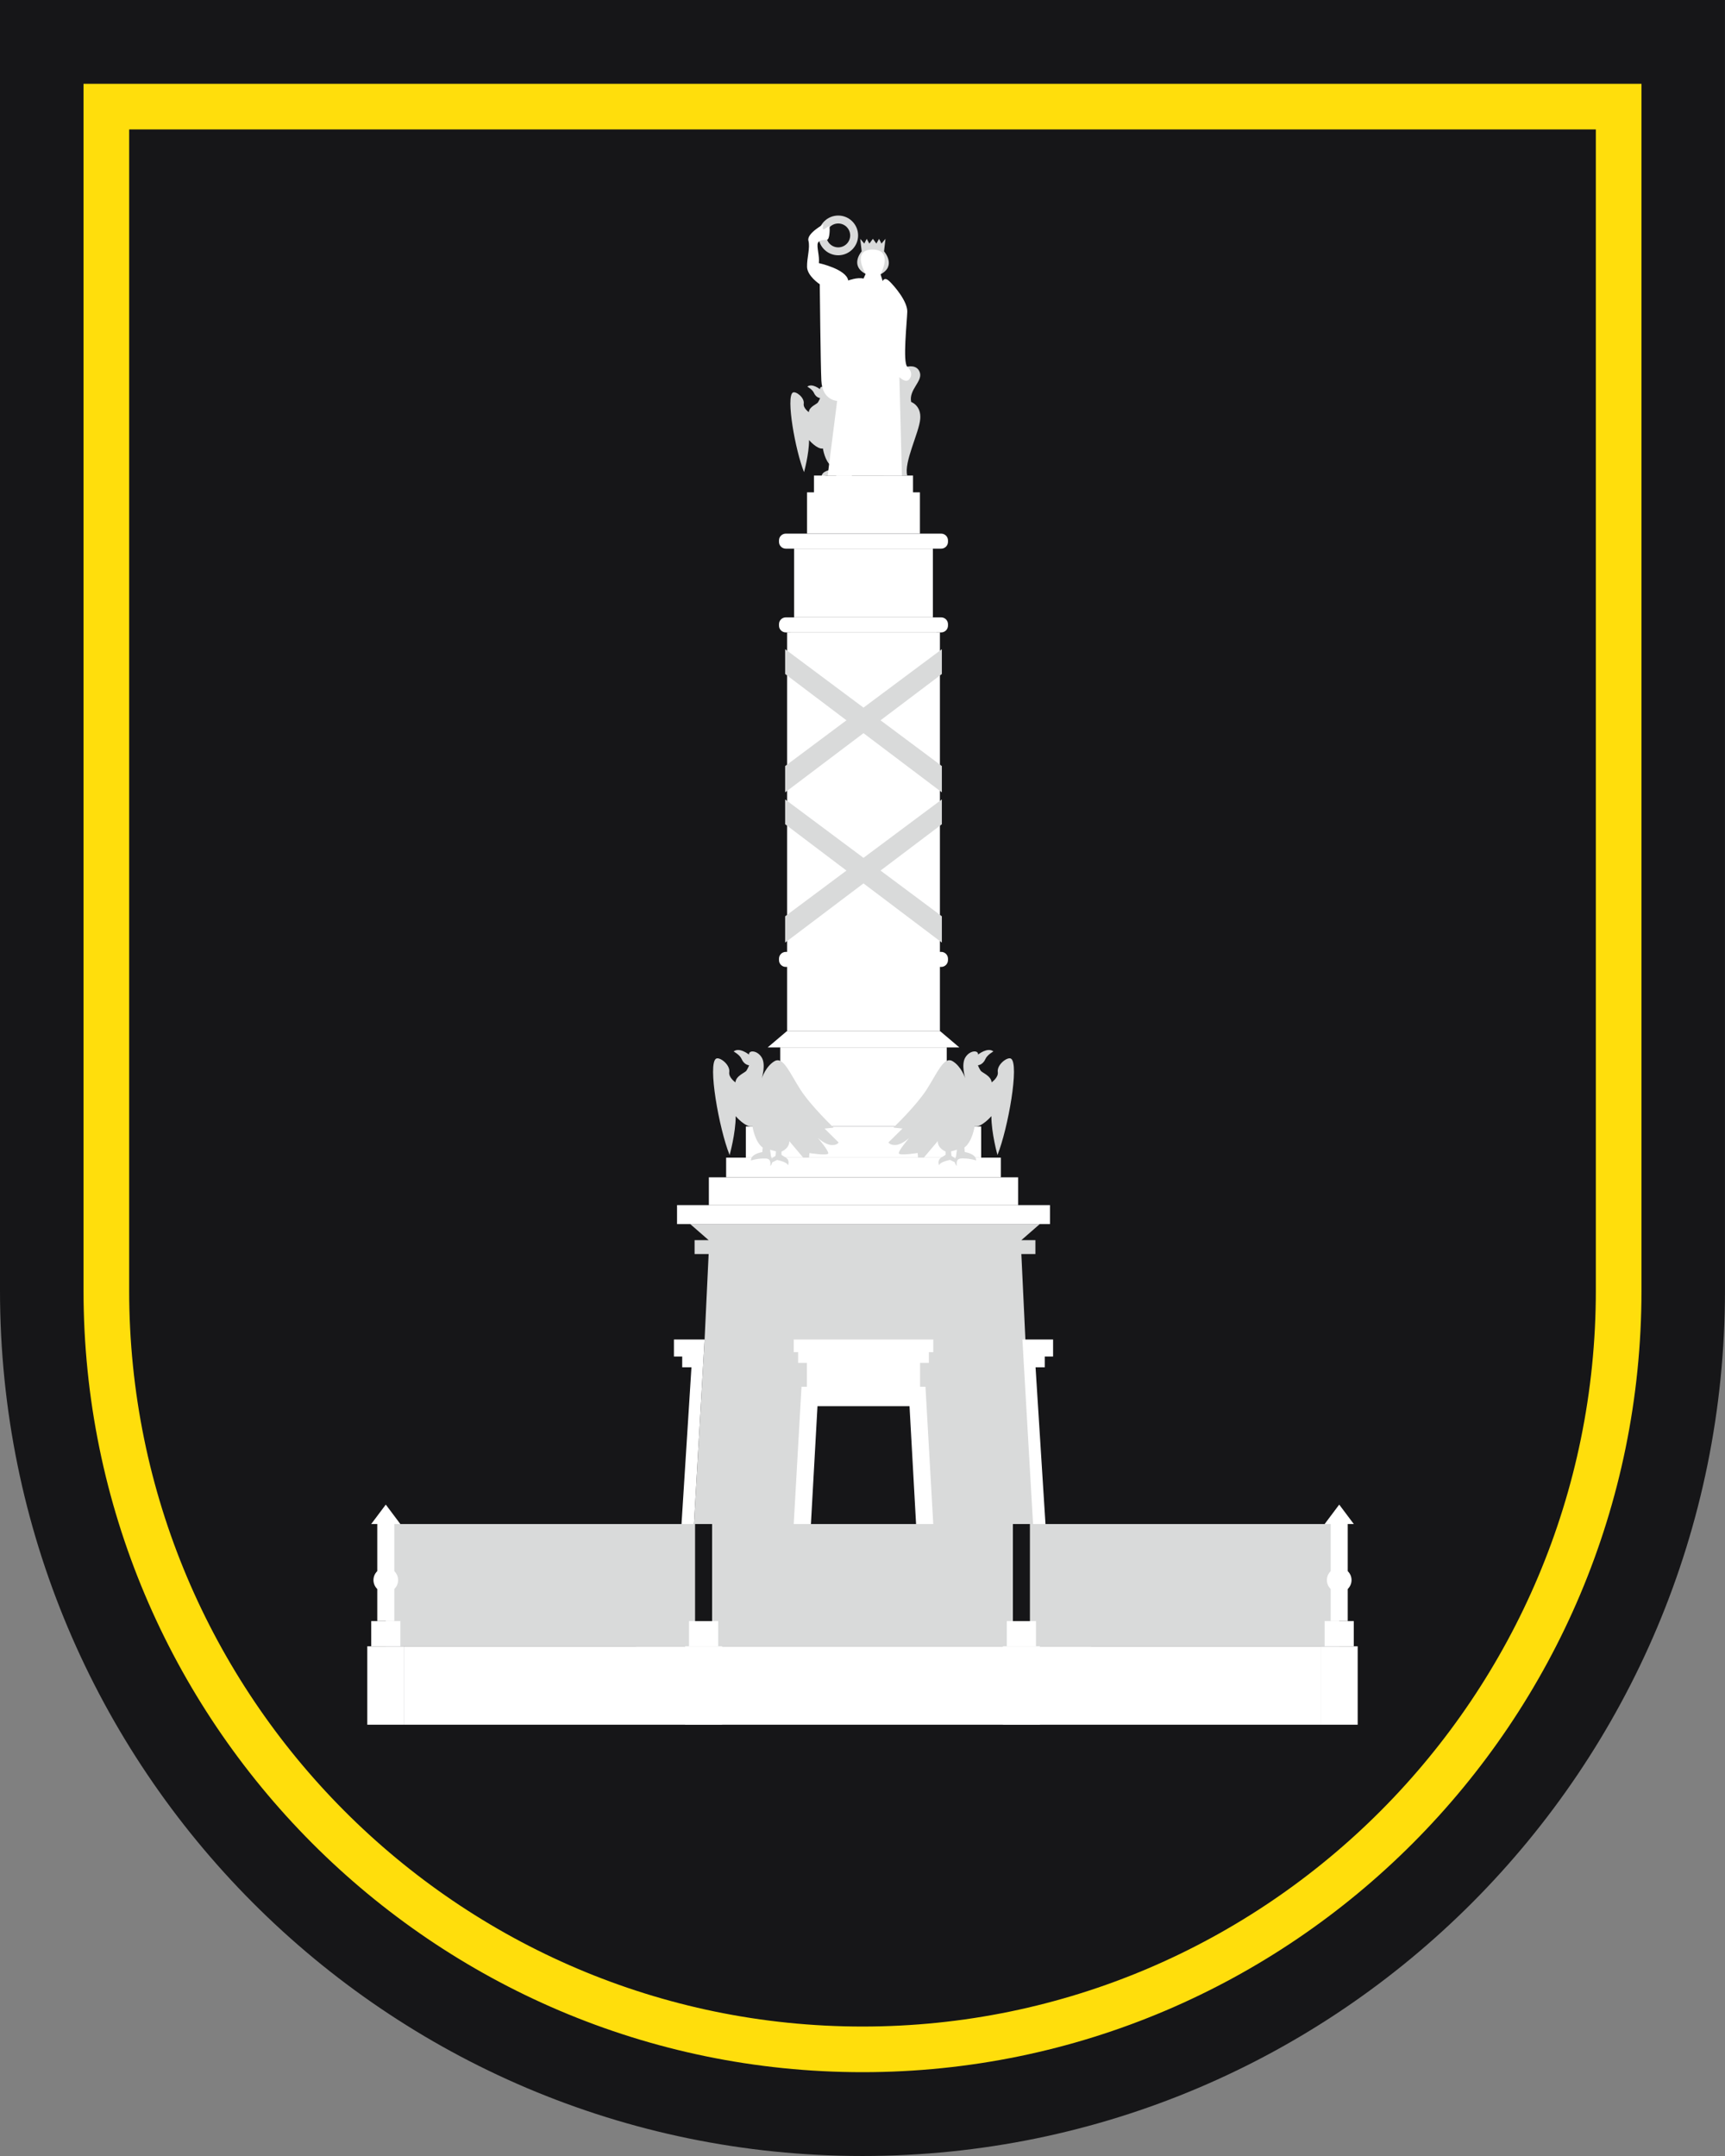
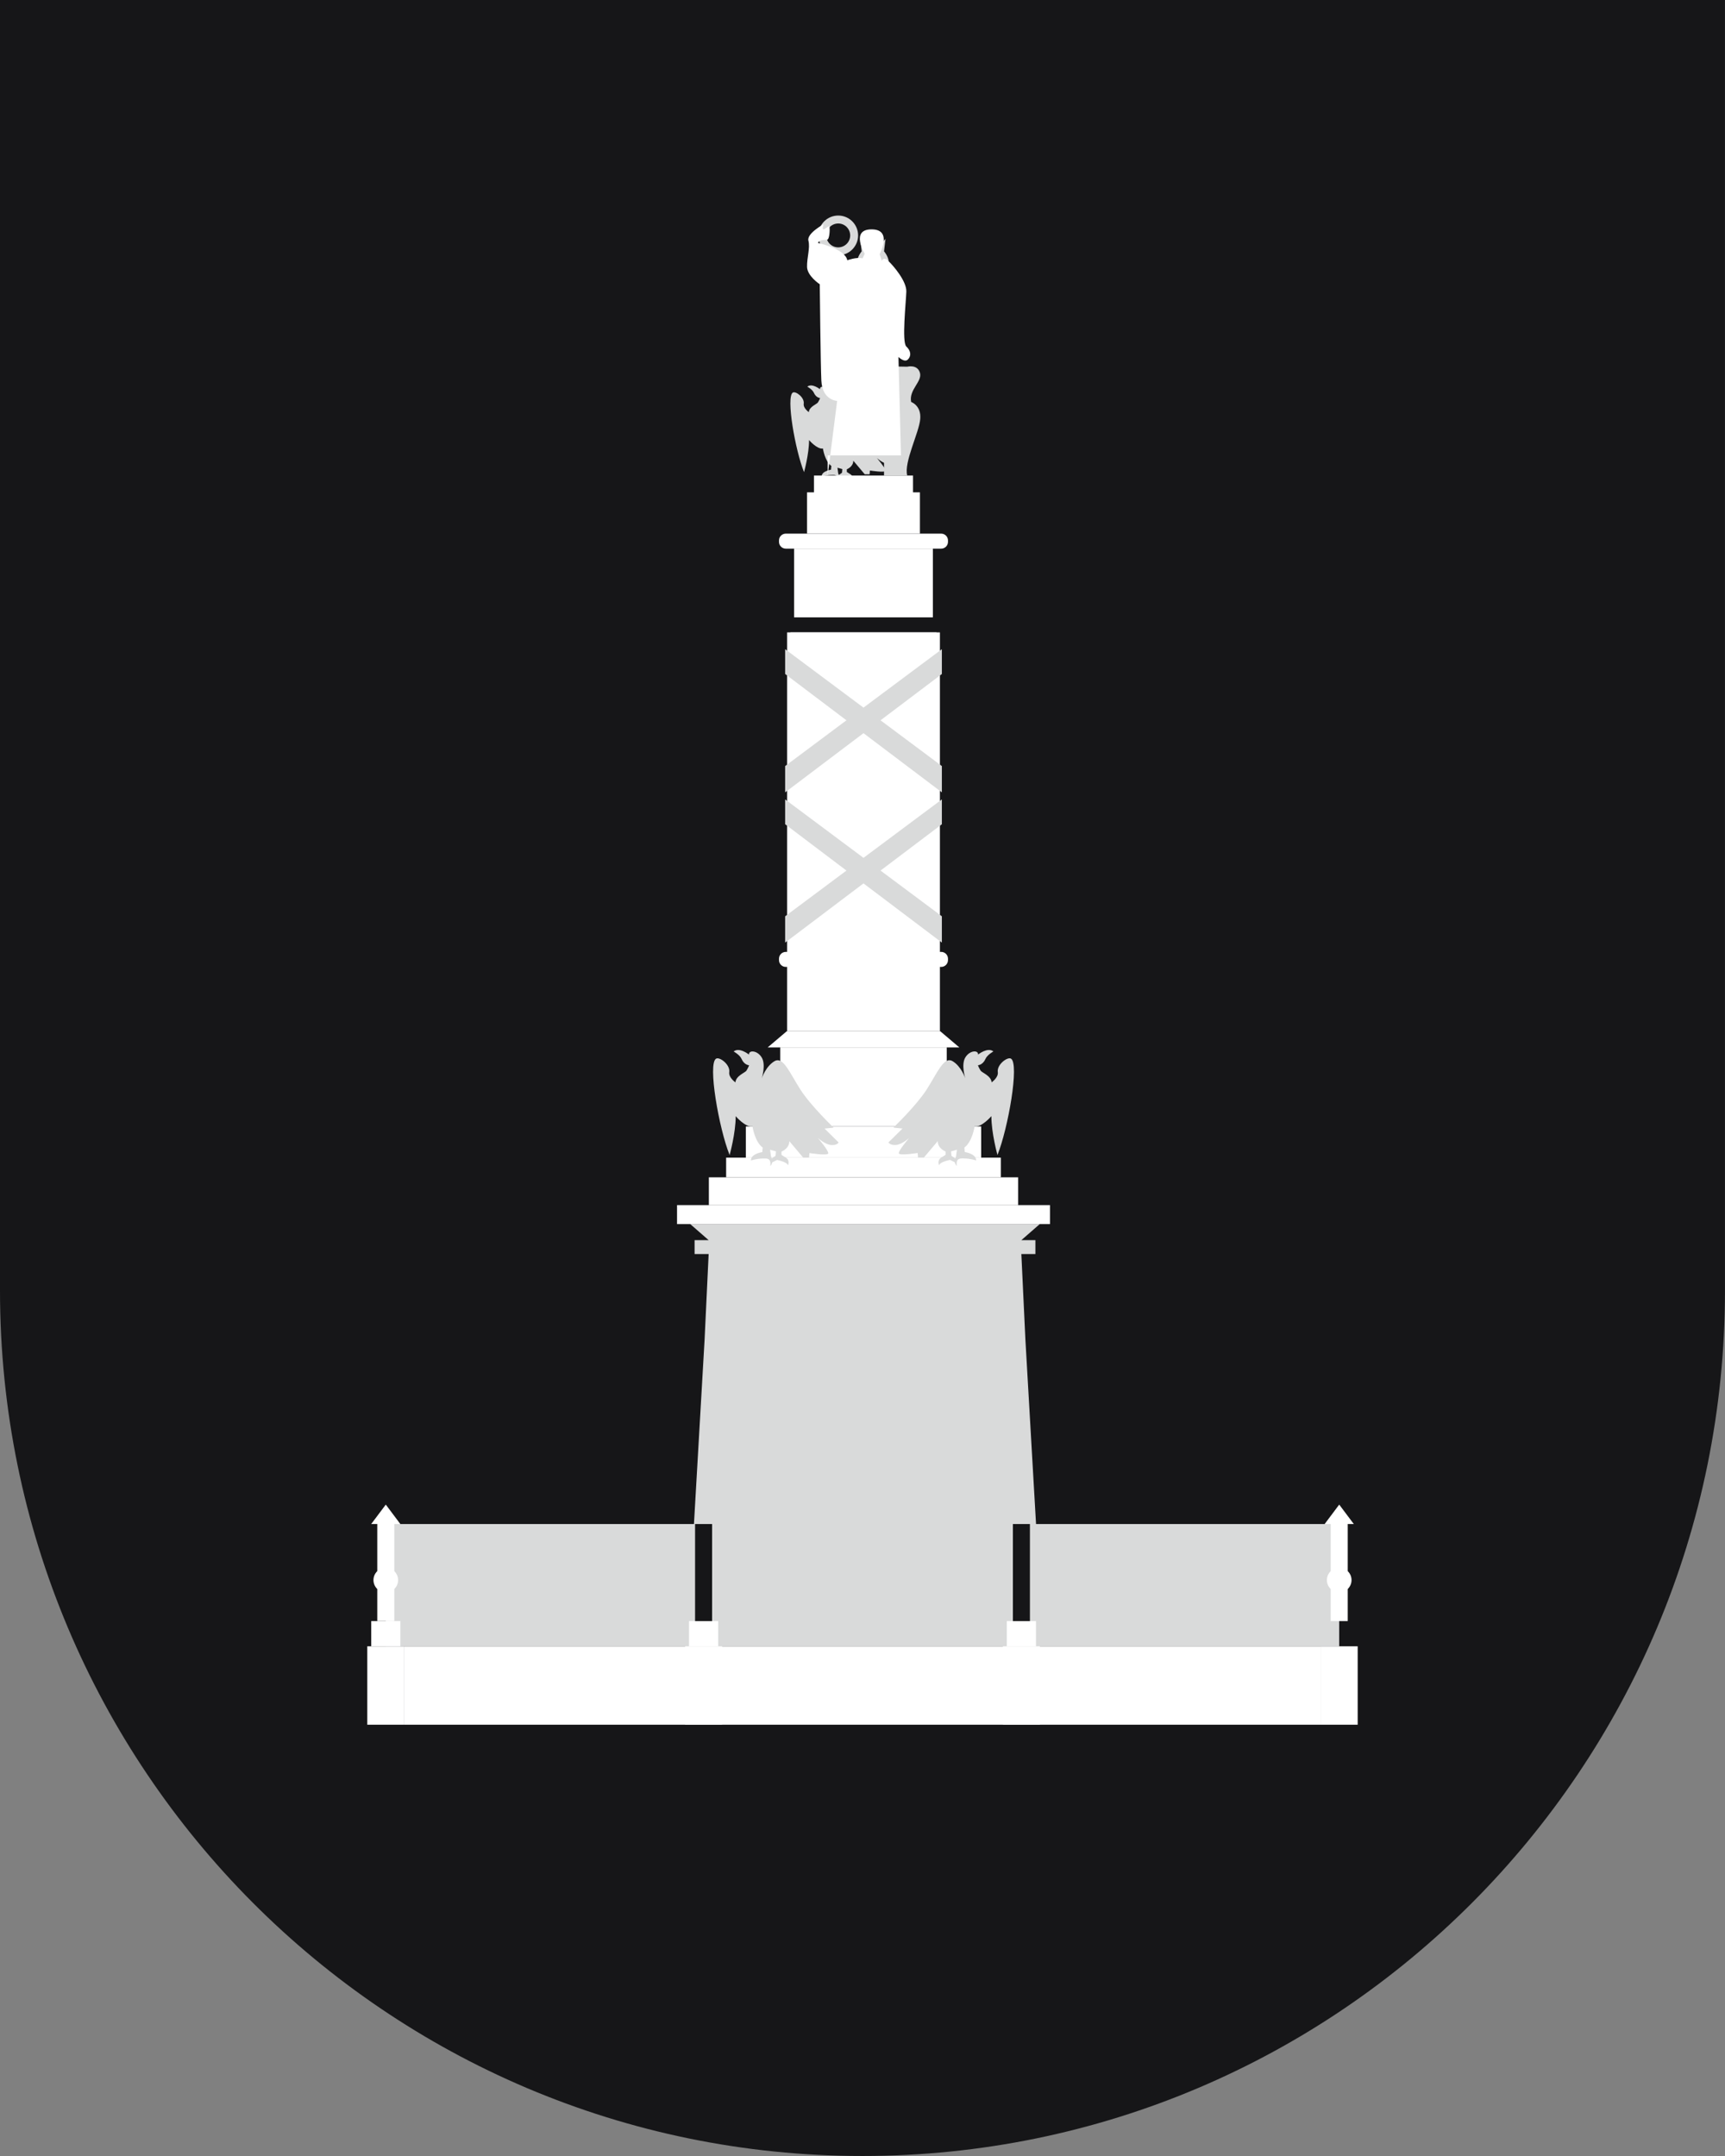
<svg xmlns="http://www.w3.org/2000/svg" version="1.1" id="Ebene_1" x="0px" y="0px" viewBox="0 0 56.693 70.866" style="enable-background:new 0 0 56.693 70.866;" xml:space="preserve">
  <rect x="0" y="0" width="56.693" height="70.866" fill="#808080" stroke="none" />
  <style type="text/css">
	.st0{fill:#161618;}
	.st1{fill:#FFDE0C;}
	.st2{fill:#D9DADA;}
	.st3{fill:#FFFFFF;}
</style>
  <g>
    <path class="st0" d="M56.693,0H0v42.421c0,15.71,12.691,28.445,28.346,28.445s28.346-12.735,28.346-28.445V0z" />
-     <path class="st1" d="M52.448,4.255v38.166c0,13.338-10.812,24.19-24.101,24.19c-13.29,0-24.102-10.852-24.102-24.19V4.255H52.448    M53.948,2.755H2.745v39.666c0,14.166,11.485,25.69,25.602,25.69c14.116,0,25.601-11.524,25.601-25.69V2.755L53.948,2.755z" />
    <g>
      <polygon class="st2" points="34.18,52.352 33.7,44.028 33.567,41.219 34.029,41.219 34.029,40.763 33.567,40.763 34.173,40.234     22.684,40.234 23.29,40.763 22.828,40.763 22.828,41.219 23.29,41.219 23.157,44.028 22.677,52.352   " />
-       <polygon class="st3" points="34.946,53.056 34.946,52.336 34.502,52.336 34.034,44.941 34.338,44.941 34.338,44.588 34.61,44.588     34.61,44.028 33.602,44.028 34.082,52.352 30.8,52.352 30.416,45.581 30.239,45.581 30.239,44.796 30.528,44.796 30.528,44.444     30.672,44.444 30.672,44.028 26.086,44.028 26.086,44.444 26.23,44.444 26.23,44.796 26.52,44.796 26.52,45.581 26.342,45.581     25.958,52.352 22.677,52.352 23.157,44.028 22.149,44.028 22.149,44.588 22.421,44.588 22.421,44.941 22.725,44.941     22.256,52.336 21.812,52.336 21.812,53.056 20.9,53.056 20.9,54.113 35.859,54.113 35.859,53.056   " />
      <rect x="25.977" y="20.786" class="st3" width="4.804" height="0.384" />
      <rect x="26.098" y="30.982" class="st3" width="4.562" height="0.384" />
-       <polygon class="st0" points="26.867,46.221 29.892,46.221 30.244,52.56 26.514,52.56   " />
      <rect x="23.865" y="38.051" class="st3" width="9.028" height="0.647" />
      <rect x="24.512" y="37.025" class="st3" width="7.735" height="1.026" />
      <rect x="25.642" y="34.428" class="st3" width="5.474" height="2.597" />
      <rect x="23.297" y="38.698" class="st3" width="10.164" height="0.913" />
      <rect x="22.251" y="39.611" class="st3" width="12.257" height="0.624" />
      <g>
        <path class="st2" d="M27.399,37.065c0,0-0.744-0.708-1.092-1.249c-0.348-0.54-0.564-1.104-0.852-0.936     c-0.288,0.168-0.42,0.564-0.42,0.564s0.144-0.444,0-0.684c-0.144-0.24-0.432-0.252-0.42-0.096c0,0-0.312-0.255-0.504-0.103     c0,0,0.203,0.111,0.26,0.244c0.088,0.204,0.248,0.21,0.248,0.21s-0.022,0.071-0.088,0.178c-0.041,0.065-0.348,0.168-0.36,0.384     c0,0-0.23-0.156-0.204-0.336c0.036-0.248-0.317-0.511-0.432-0.444c-0.284,0.164,0.096,2.305,0.444,3.169c0,0,0.2-0.716,0.2-1.277     c0,0,0.32,0.376,0.552,0.336c0,0,0.072,0.504,0.336,0.696l-0.014,0.148c0,0-0.384,0.054-0.372,0.276c0,0,0.186-0.066,0.408-0.066     c0.105,0,0.258-0.026,0.228,0.244c0,0,0.05-0.039,0.063-0.117l0.159-0.079c0,0,0.34,0.065,0.358,0.179     c0,0,0.075-0.164-0.069-0.255c-0.144-0.091-0.144-0.091-0.144-0.091v-0.108c0,0,0.258-0.096,0.258-0.342l0.456,0.541h0.192     l0.012-0.151c0,0,0.594,0.096,0.618,0.012c0.024-0.084-0.342-0.51-0.342-0.51s0.234,0.216,0.432,0.234     c0.198,0.018,0.252-0.084,0.252-0.084l-0.462-0.456L27.399,37.065z M25.49,37.989l-0.124,0.088     c-0.006-0.019-0.014-0.038-0.026-0.059l-0.03-0.227l0.192,0.054L25.49,37.989z" />
        <path class="st2" d="M33.225,34.796c-0.115-0.066-0.468,0.196-0.432,0.444c0.026,0.18-0.204,0.336-0.204,0.336     c-0.012-0.216-0.32-0.319-0.36-0.384c-0.067-0.107-0.088-0.178-0.088-0.178s0.16-0.006,0.248-0.21     c0.058-0.133,0.26-0.244,0.26-0.244c-0.192-0.151-0.504,0.103-0.504,0.103c0.012-0.156-0.276-0.144-0.42,0.096     c-0.144,0.24,0,0.684,0,0.684s-0.132-0.396-0.42-0.564c-0.288-0.168-0.504,0.396-0.852,0.936     c-0.348,0.54-1.092,1.249-1.092,1.249l0.3,0.03l-0.462,0.456c0,0,0.054,0.102,0.252,0.084c0.198-0.018,0.432-0.234,0.432-0.234     s-0.366,0.426-0.342,0.51c0.024,0.084,0.618-0.012,0.618-0.012l0.012,0.151h0.192l0.456-0.541c0,0.246,0.258,0.342,0.258,0.342     v0.108c0,0,0,0-0.144,0.091c-0.144,0.091-0.069,0.255-0.069,0.255c0.018-0.114,0.358-0.179,0.358-0.179l0.159,0.079     c0.013,0.078,0.063,0.117,0.063,0.117c-0.03-0.27,0.124-0.244,0.228-0.244c0.222,0,0.408,0.066,0.408,0.066     c0.012-0.222-0.372-0.276-0.372-0.276l-0.014-0.148c0.264-0.192,0.336-0.696,0.336-0.696c0.232,0.04,0.552-0.336,0.552-0.336     c0,0.56,0.2,1.277,0.2,1.277C33.129,37.101,33.51,34.96,33.225,34.796z M31.257,37.845l0.192-0.054l-0.03,0.227     c-0.011,0.021-0.019,0.04-0.026,0.059l-0.124-0.088L31.257,37.845z" />
      </g>
      <path class="st2" d="M29.248,14.775c0,0-0.614-0.585-0.902-1.03c-0.287-0.446-0.466-0.912-0.703-0.773    c-0.238,0.139-0.228,0.099-0.347-0.099c-0.119-0.198-0.357-0.208-0.347-0.079c0,0-0.258-0.21-0.416-0.085    c0,0,0.167,0.091,0.215,0.201c0.073,0.168,0.205,0.173,0.205,0.173s-0.018,0.058-0.073,0.147    c-0.034,0.054-0.287,0.139-0.297,0.317c0,0-0.19-0.129-0.168-0.277c0.03-0.205-0.262-0.421-0.357-0.367    c-0.234,0.135,0.079,1.902,0.367,2.616c0,0,0.165-0.591,0.165-1.054c0,0,0.264,0.31,0.456,0.277c0,0,0.059,0.416,0.277,0.575    l-0.012,0.122c0,0-0.317,0.045-0.307,0.228c0,0,0.154-0.054,0.337-0.054c0.086,0,0.213-0.022,0.188,0.201    c0,0,0.041-0.032,0.052-0.096l0.131-0.065c0,0,0.28,0.053,0.295,0.147c0,0,0.062-0.136-0.057-0.211    c-0.119-0.075-0.119-0.075-0.119-0.075v-0.089c0,0,0.213-0.079,0.213-0.282l0.377,0.447h0.159l0.01-0.125    c0,0,0.49,0.079,0.51,0.01c0.02-0.069-0.282-0.421-0.282-0.421s0.193,0.178,0.357,0.193c0.163,0.015,0.208-0.069,0.208-0.069    L29,14.8L29.248,14.775z M27.673,15.538l-0.103,0.073c-0.005-0.015-0.012-0.032-0.021-0.049l-0.025-0.188l0.159,0.045    L27.673,15.538z" />
      <polygon class="st3" points="30.902,33.896 28.38,33.896 25.857,33.896 25.23,34.428 25.562,34.428 28.38,34.428 31.196,34.428     31.529,34.428   " />
      <rect x="25.868" y="20.786" class="st3" width="5.023" height="13.11" />
      <path class="st3" d="M30.932,31.288h-5.106c-0.124,0-0.224,0.1-0.224,0.224v0.046c0,0.124,0.1,0.224,0.224,0.224h5.106    c0.124,0,0.224-0.1,0.224-0.224v-0.046C31.156,31.388,31.056,31.288,30.932,31.288z" />
-       <path class="st3" d="M30.932,20.293h-5.106c-0.124,0-0.224,0.1-0.224,0.224v0.046c0,0.124,0.1,0.224,0.224,0.224h5.106    c0.124,0,0.224-0.1,0.224-0.224v-0.046C31.156,20.393,31.056,20.293,30.932,20.293z" />
      <path class="st3" d="M30.932,17.54h-5.106c-0.124,0-0.224,0.1-0.224,0.224v0.046c0,0.124,0.1,0.224,0.224,0.224h5.106    c0.124,0,0.224-0.1,0.224-0.224v-0.046C31.156,17.64,31.056,17.54,30.932,17.54z" />
      <polygon class="st2" points="30.955,21.338 28.379,23.259 25.804,21.338 25.804,22.154 27.819,23.676 25.804,25.18 25.804,26.044     28.379,24.099 30.955,26.044 30.955,25.18 28.939,23.676 30.955,22.154   " />
      <polygon class="st2" points="30.955,26.276 28.379,28.197 25.804,26.276 25.804,27.092 27.819,28.615 25.804,30.118     25.804,30.982 28.379,29.037 30.955,30.982 30.955,30.118 28.939,28.615 30.955,27.092   " />
      <rect x="26.098" y="18.032" class="st3" width="4.562" height="2.26" />
      <rect x="26.524" y="16.183" class="st3" width="3.71" height="1.356" />
      <rect x="26.752" y="15.631" class="st3" width="3.255" height="1.356" />
      <g>
        <g>
          <path class="st2" d="M27.549,8.391c-0.36,0-0.653-0.293-0.653-0.653c0-0.36,0.293-0.653,0.653-0.653s0.653,0.293,0.653,0.653      C28.202,8.098,27.909,8.391,27.549,8.391z M27.549,7.346c-0.216,0-0.393,0.176-0.393,0.392c0,0.217,0.176,0.393,0.393,0.393      c0.216,0,0.393-0.176,0.393-0.393C27.941,7.522,27.765,7.346,27.549,7.346z" />
        </g>
      </g>
      <path class="st2" d="M29.054,8.261l0.048-0.411l-0.132,0.156L28.89,7.85l-0.087,0.156L28.688,7.85l-0.116,0.156L28.485,7.85    l-0.08,0.156L28.272,7.85l0.048,0.411c0,0-0.407,0.463,0.13,0.743l0.489,0.013C29.477,8.737,29.054,8.261,29.054,8.261z" />
      <path class="st2" d="M29.818,12.053c0,0,0.331-0.088,0.416,0.2s-0.373,0.56-0.288,0.96c0,0,0.336,0.112,0.298,0.56    c-0.038,0.448-0.544,1.425-0.427,1.857h-0.763v-3.59L29.818,12.053z" />
-       <path class="st3" d="M27.202,15.631l0.311-2.454c0,0-0.488-0.013-0.519-0.667c-0.026-0.542-0.052-3.166-0.052-3.166    s-0.411-0.27-0.418-0.571c-0.007-0.301,0.107-0.623,0.045-0.861s0.498-0.54,0.498-0.54s-0.052,0.145-0.01,0.166    c0.042,0.021,0.197-0.156,0.208-0.073c0.01,0.083,0,0.405-0.083,0.415c-0.083,0.01-0.249-0.01-0.301,0.104    c-0.052,0.114,0.062,0.446,0.031,0.664c0,0,0.903,0.197,0.965,0.571c0,0,0.309-0.114,0.502-0.062l0.071-0.153    c0,0-0.481-0.801,0.226-0.801c0.707,0,0.264,0.814,0.264,0.814l0.071,0.224c0,0,0.049-0.156,0.215,0s0.602,0.664,0.592,1.007    s-0.155,1.661,0,1.806c0.156,0.145,0.166,0.311,0.052,0.426c-0.114,0.114-0.311-0.083-0.311-0.083l0.083,3.235H27.202z" />
+       <path class="st3" d="M27.202,15.631l0.311-2.454c0,0-0.488-0.013-0.519-0.667c-0.026-0.542-0.052-3.166-0.052-3.166    s-0.411-0.27-0.418-0.571c-0.007-0.301,0.107-0.623,0.045-0.861s0.498-0.54,0.498-0.54s-0.052,0.145-0.01,0.166    c0.042,0.021,0.197-0.156,0.208-0.073c0.01,0.083,0,0.405-0.083,0.415c-0.083,0.01-0.249-0.01-0.301,0.104    c0,0,0.903,0.197,0.965,0.571c0,0,0.309-0.114,0.502-0.062l0.071-0.153    c0,0-0.481-0.801,0.226-0.801c0.707,0,0.264,0.814,0.264,0.814l0.071,0.224c0,0,0.049-0.156,0.215,0s0.602,0.664,0.592,1.007    s-0.155,1.661,0,1.806c0.156,0.145,0.166,0.311,0.052,0.426c-0.114,0.114-0.311-0.083-0.311-0.083l0.083,3.235H27.202z" />
      <rect x="13.288" y="54.113" class="st3" width="30.118" height="2.577" />
      <rect x="12.679" y="50.094" class="st2" width="31.334" height="4.018" />
      <g>
        <rect x="22.516" y="54.113" class="st3" width="1.216" height="2.577" />
        <rect x="22.645" y="53.284" class="st3" width="0.958" height="0.828" />
        <rect x="22.844" y="50.094" class="st0" width="0.56" height="3.19" />
      </g>
      <g>
        <rect x="32.961" y="54.113" class="st3" width="1.216" height="2.577" />
        <rect x="33.09" y="53.284" class="st3" width="0.958" height="0.828" />
        <rect x="33.289" y="50.094" class="st0" width="0.56" height="3.19" />
      </g>
      <g>
        <rect x="43.405" y="54.113" class="st3" width="1.216" height="2.577" />
-         <rect x="43.535" y="53.284" class="st3" width="0.958" height="0.828" />
        <rect x="43.734" y="50.094" class="st3" width="0.56" height="3.19" />
        <polygon class="st3" points="44.014,49.455 43.535,50.094 44.014,50.094 44.493,50.094    " />
        <circle class="st3" cx="44.014" cy="51.936" r="0.405" />
      </g>
      <g>
        <rect x="12.071" y="54.113" class="st3" width="1.216" height="2.577" />
        <rect x="12.2" y="53.284" class="st3" width="0.958" height="0.828" />
        <rect x="12.399" y="50.094" class="st3" width="0.56" height="3.19" />
        <polygon class="st3" points="12.679,49.455 12.2,50.094 12.679,50.094 13.158,50.094    " />
        <circle class="st3" cx="12.679" cy="51.936" r="0.405" />
      </g>
    </g>
  </g>
</svg>